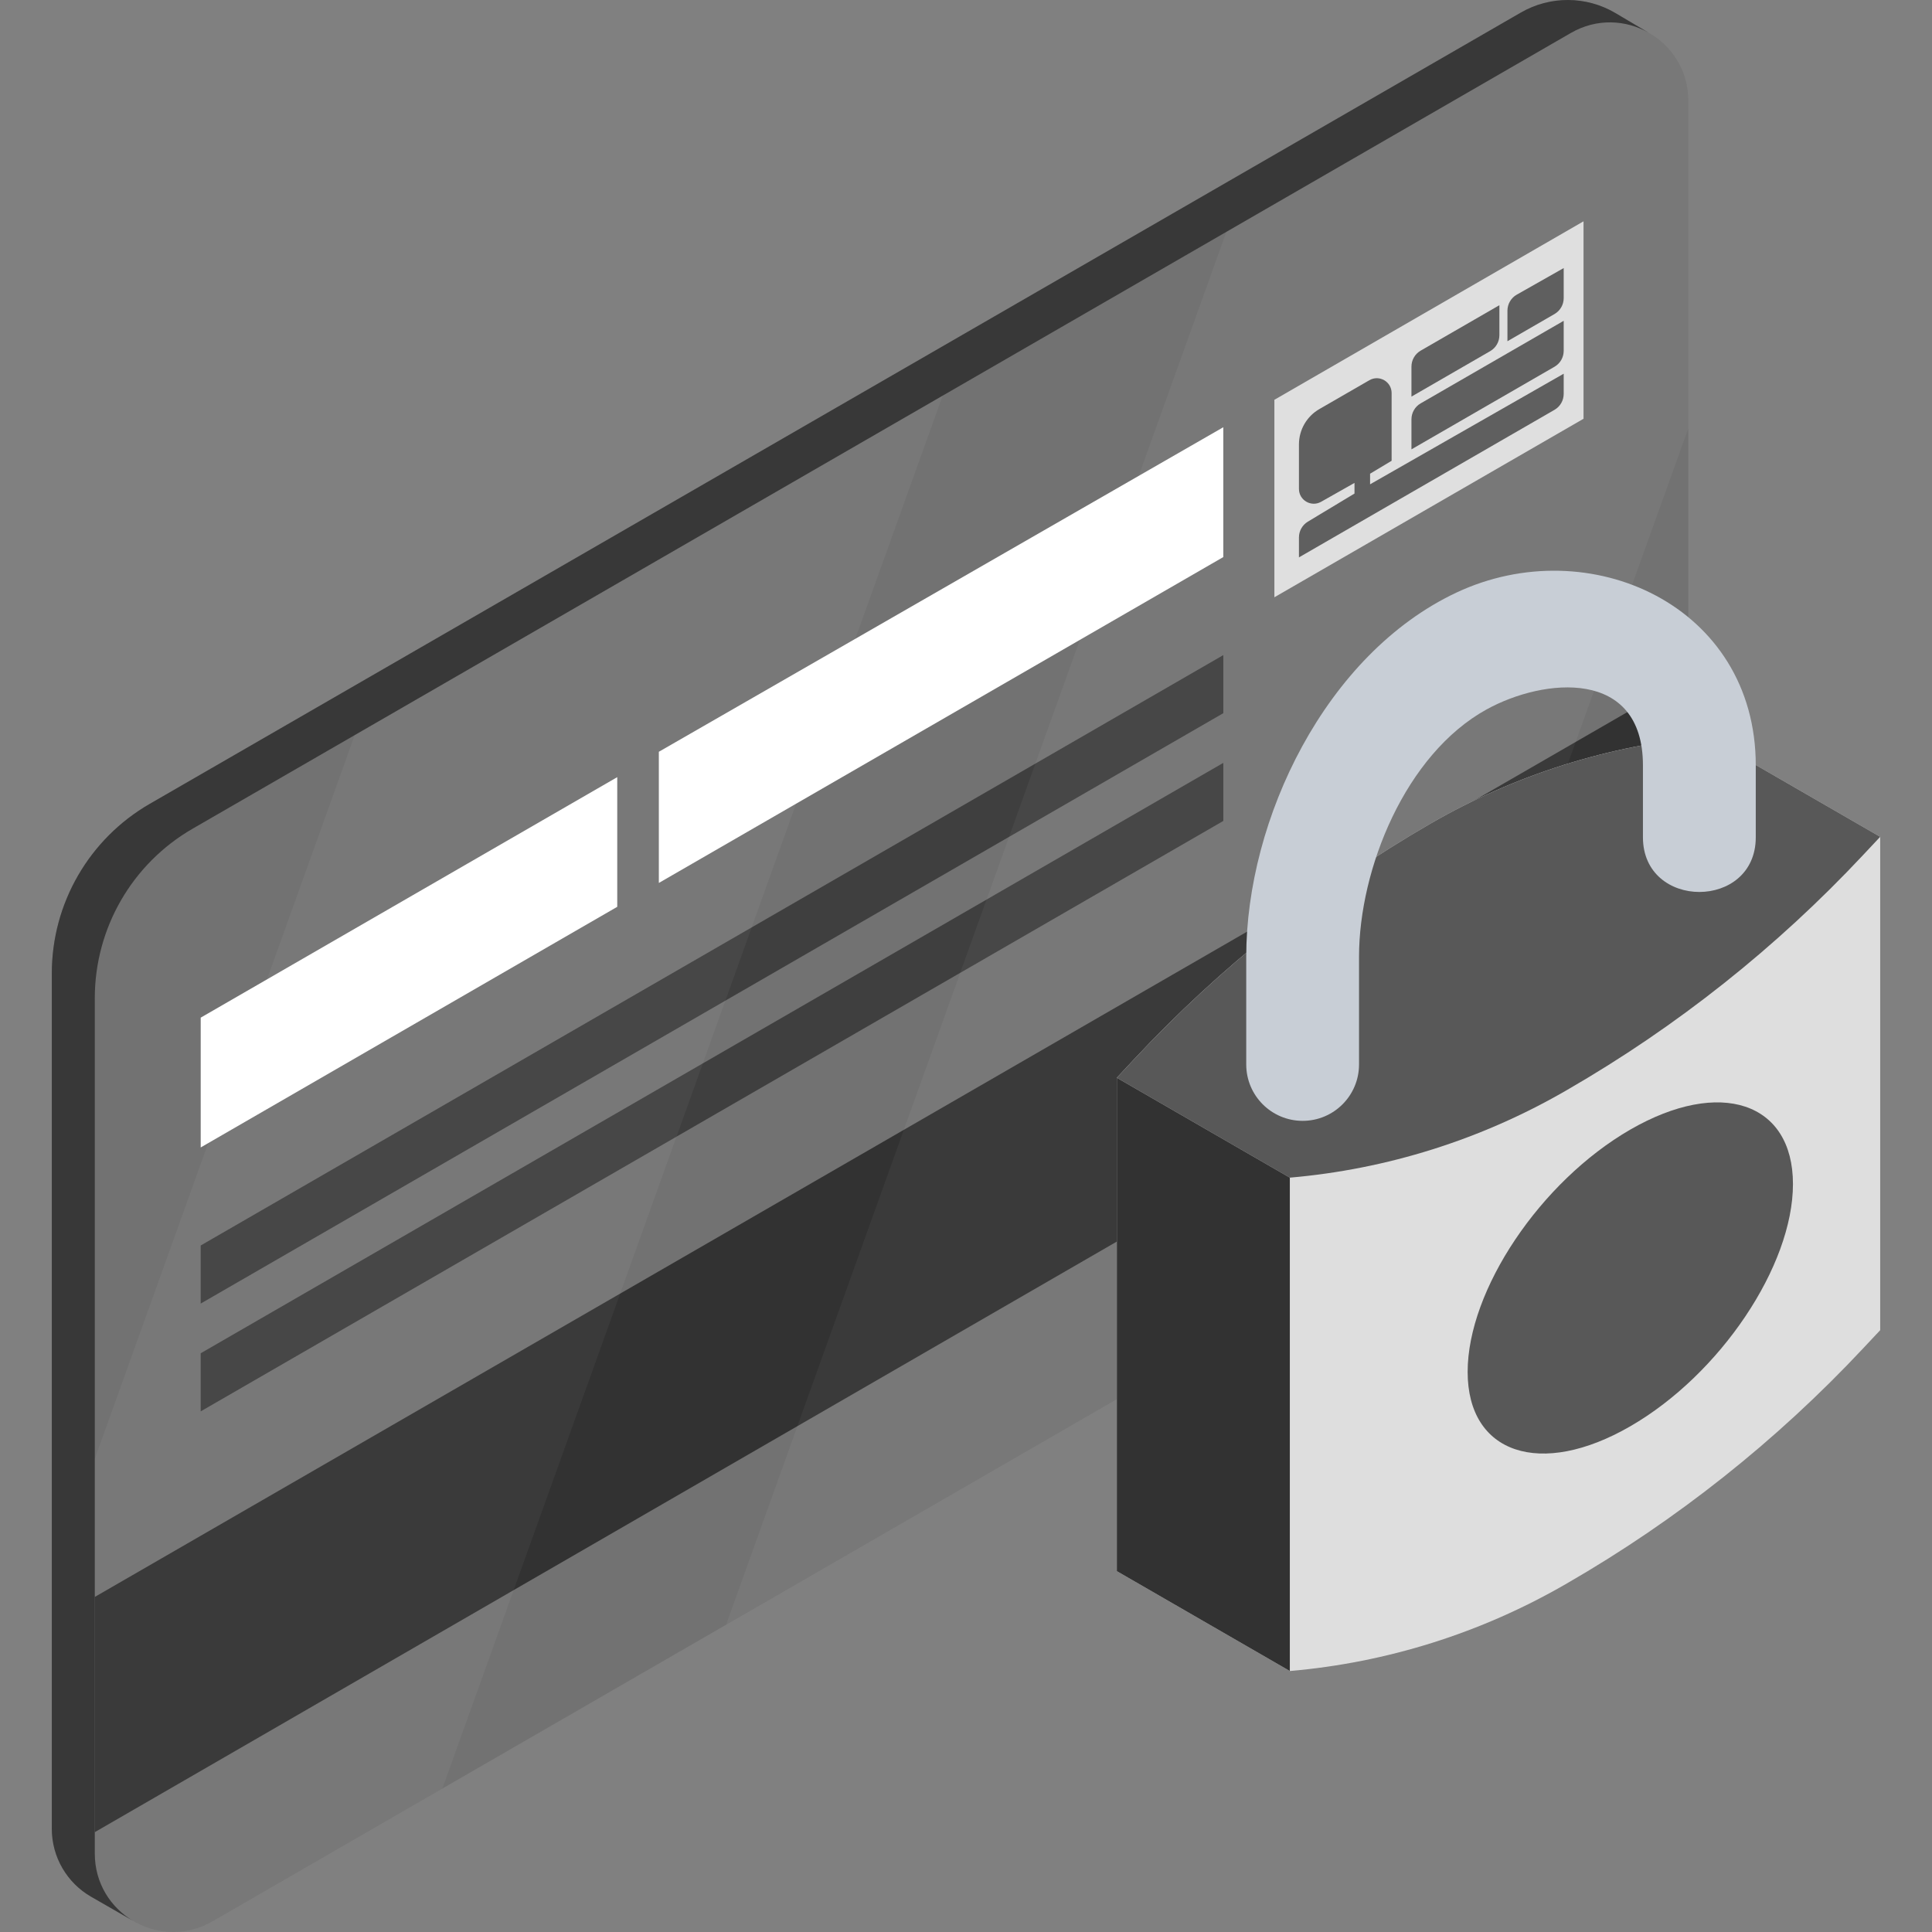
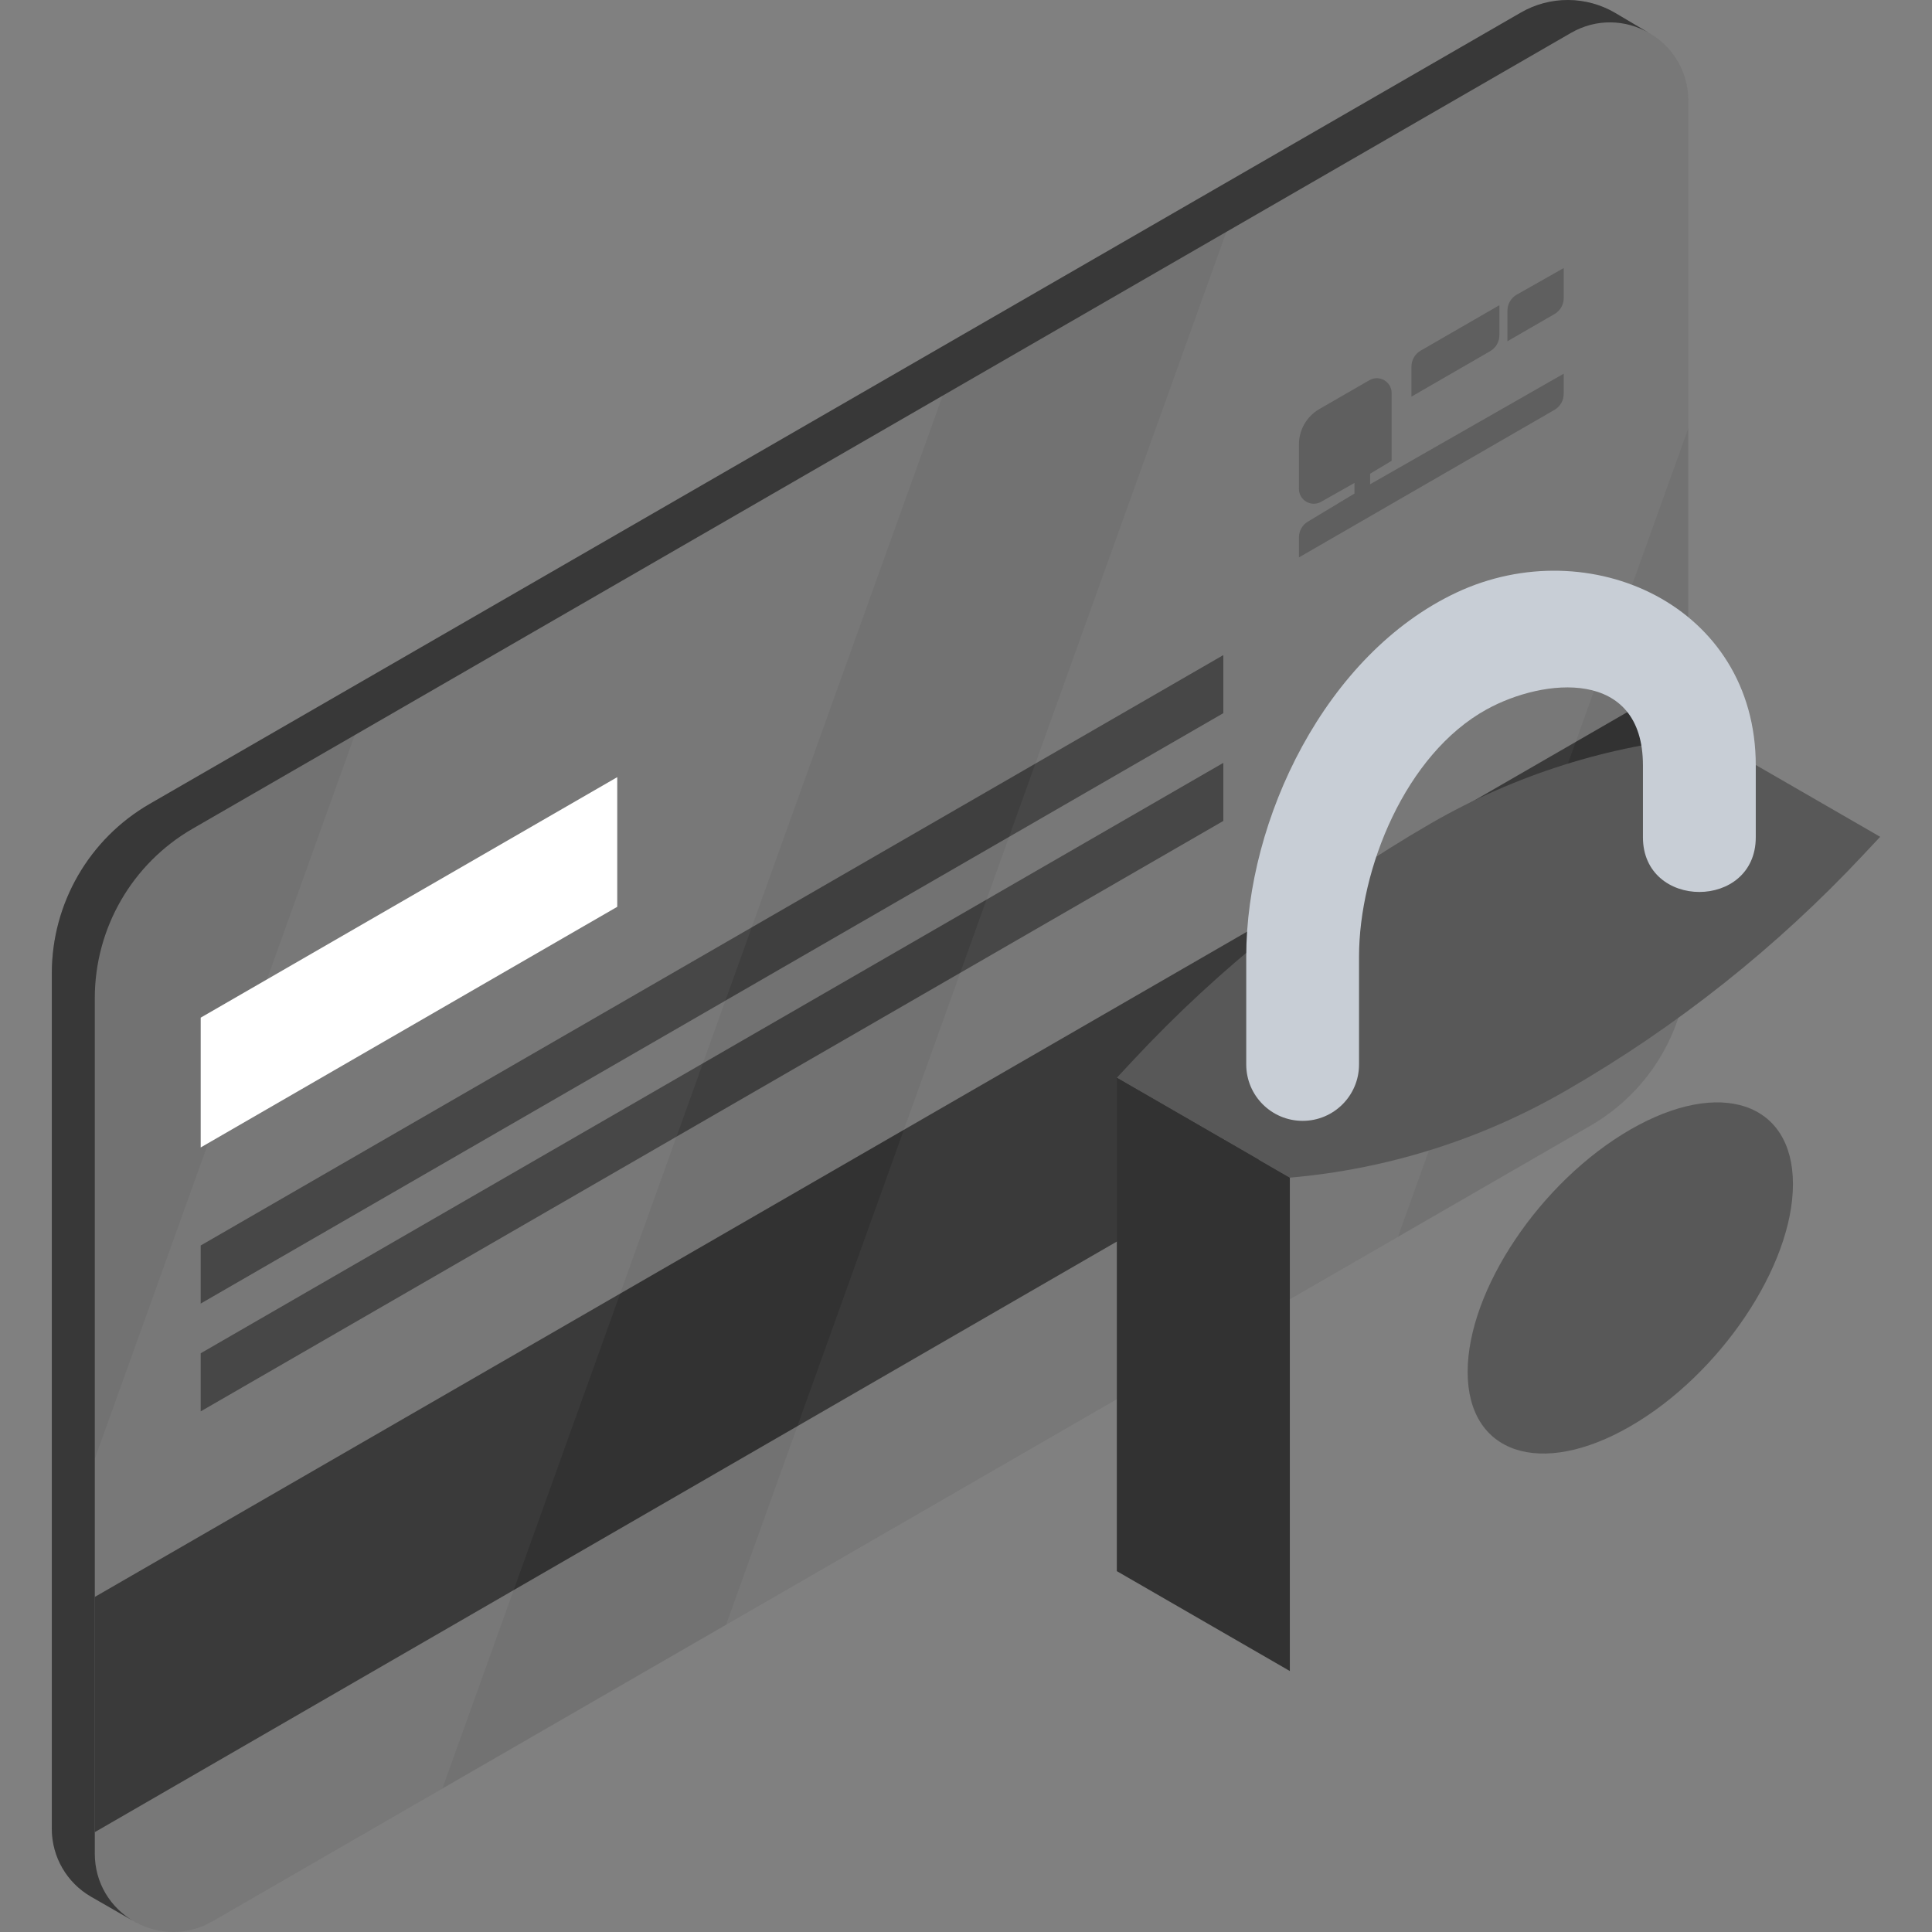
<svg xmlns="http://www.w3.org/2000/svg" width="60" height="60" viewBox="0 0 60 60" fill="none">
  <rect x="0" y="0" width="60" height="60" fill="#808080" stroke="none" />
  <g clip-path="url(#clip0)">
    <path d="M51.197 1.014L50.166 0.404C49.262 -0.129 48.141 -0.135 47.232 0.39L4.648 24.966C2.768 26.051 1.609 28.057 1.609 30.228V56.795C1.609 57.666 2.075 58.471 2.83 58.905L4.129 59.651C4.151 59.665 4.173 59.677 4.196 59.69L4.231 59.71L4.232 59.709C4.93 60.082 5.808 60.123 6.592 59.671L49.394 34.959C51.274 33.873 52.432 31.867 52.432 29.696V3.13C52.432 2.186 51.916 1.42 51.197 1.014Z" fill="#727272" />
    <path d="M2.944 57.564V30.998C2.944 28.827 4.102 26.821 5.982 25.736L48.784 1.024C49.587 0.56 50.49 0.614 51.197 1.014L50.166 0.404C49.262 -0.129 48.141 -0.135 47.232 0.39L4.648 24.966C2.768 26.051 1.609 28.057 1.609 30.228V56.795C1.609 57.666 2.075 58.471 2.83 58.905L4.129 59.651C3.436 59.238 2.944 58.486 2.944 57.564Z" fill="#383838" />
    <path d="M4.196 59.69L4.231 59.71L4.232 59.709C4.22 59.703 4.208 59.696 4.196 59.69Z" fill="#4F4F4F" />
    <path d="M2.944 49.594L52.418 21.03V28.31L2.944 56.899V49.594Z" fill="#323232" />
-     <path d="M39.577 12.416L49.178 6.873V13.005L39.577 18.549V12.416Z" fill="#DEDEDE" />
    <path d="M40.973 12.705L42.527 11.808C42.834 11.631 43.218 11.852 43.218 12.207V14.31L42.549 14.711V15.041L48.562 11.606V12.233C48.562 12.437 48.453 12.626 48.276 12.728L40.34 17.31V16.69C40.34 16.489 40.445 16.304 40.617 16.2L42.065 15.328V14.997L41.027 15.584C40.72 15.757 40.34 15.535 40.34 15.183V13.802C40.34 13.349 40.581 12.931 40.973 12.705Z" fill="#585858" />
-     <path d="M48.276 11.39C48.453 11.288 48.562 11.099 48.562 10.895V9.963L44.12 12.527C43.943 12.629 43.834 12.818 43.834 13.022V13.955L48.276 11.39Z" fill="#585858" />
    <path d="M44.12 10.89C43.943 10.992 43.834 11.181 43.834 11.385V12.317L46.279 10.905C46.456 10.803 46.565 10.614 46.565 10.41V9.478L44.12 10.89Z" fill="#585858" />
    <path d="M47.104 9.151C46.925 9.253 46.815 9.443 46.815 9.649V10.597L48.276 9.753C48.453 9.651 48.562 9.462 48.562 9.258V8.325L47.104 9.151Z" fill="#585858" />
    <path d="M6.233 31.604V35.635L19.169 28.162V24.135L6.233 31.604Z" fill="white" />
-     <path d="M20.461 23.347V27.421L37.991 17.3V13.268L20.461 23.347Z" fill="white" />
    <path d="M6.233 38.68L37.991 20.345V22.148L6.233 40.483V38.68Z" fill="#3F3F3F" />
    <path d="M6.233 42.027L37.991 23.692V25.495L6.233 43.831V42.027Z" fill="#3F3F3F" />
    <g opacity="0.2">
      <path opacity="0.2" d="M11.016 22.829L2.944 45.305V57.564C2.944 59.436 4.97 60.607 6.592 59.67L13.739 55.544L29.275 12.288L11.016 22.829Z" fill="white" />
    </g>
    <g opacity="0.2">
      <path opacity="0.2" d="M52.432 13.304V3.13C52.432 1.258 50.405 0.088 48.784 1.024L38.085 7.201L22.549 50.457L43.415 38.41L52.432 13.304Z" fill="white" />
    </g>
-     <path d="M58.391 25.988L53.001 22.876L52.987 22.877C49.975 23.139 47.057 24.059 44.439 25.57C41.011 27.55 37.895 30.028 35.195 32.923L34.684 33.471V48.793L40.057 51.895C43.074 51.634 45.996 50.714 48.618 49.2L48.67 49.17C52.075 47.205 55.171 44.747 57.858 41.878L58.391 41.31L58.391 25.988Z" fill="#DEDEDE" />
    <path d="M34.684 33.471L40.057 36.573C43.073 36.312 45.996 35.392 48.618 33.878L48.67 33.848C52.075 31.883 55.171 29.425 57.858 26.556L58.391 25.988L53.001 22.876L52.987 22.877C49.975 23.139 47.057 24.059 44.439 25.57C41.011 27.55 37.895 30.028 35.195 32.923L34.684 33.471Z" fill="#585858" />
    <path d="M40.057 36.573L34.684 33.471V48.793L40.057 51.895V36.573Z" fill="#323232" />
    <path d="M40.455 34.809C39.487 34.809 38.703 34.025 38.703 33.057V29.711C38.703 25.44 41.172 20.311 45.231 18.403C49.353 16.467 54.527 18.799 54.527 23.77V26.002C54.527 28.267 51.023 28.267 51.023 26.002V23.77C51.023 20.743 47.948 21.051 46.169 22.031C43.651 23.418 42.206 26.982 42.206 29.711V33.057C42.206 34.025 41.422 34.809 40.455 34.809Z" fill="#C8CED6" />
    <path d="M55.682 36.772C55.682 39.316 53.42 42.685 50.63 44.295C47.841 45.906 45.579 45.149 45.579 42.605C45.579 40.06 47.841 36.692 50.63 35.081C53.42 33.471 55.682 34.228 55.682 36.772Z" fill="#585858" />
  </g>
  <defs>
    <clipPath id="clip0">
      <rect width="60" height="60" fill="white" />
    </clipPath>
  </defs>
</svg>